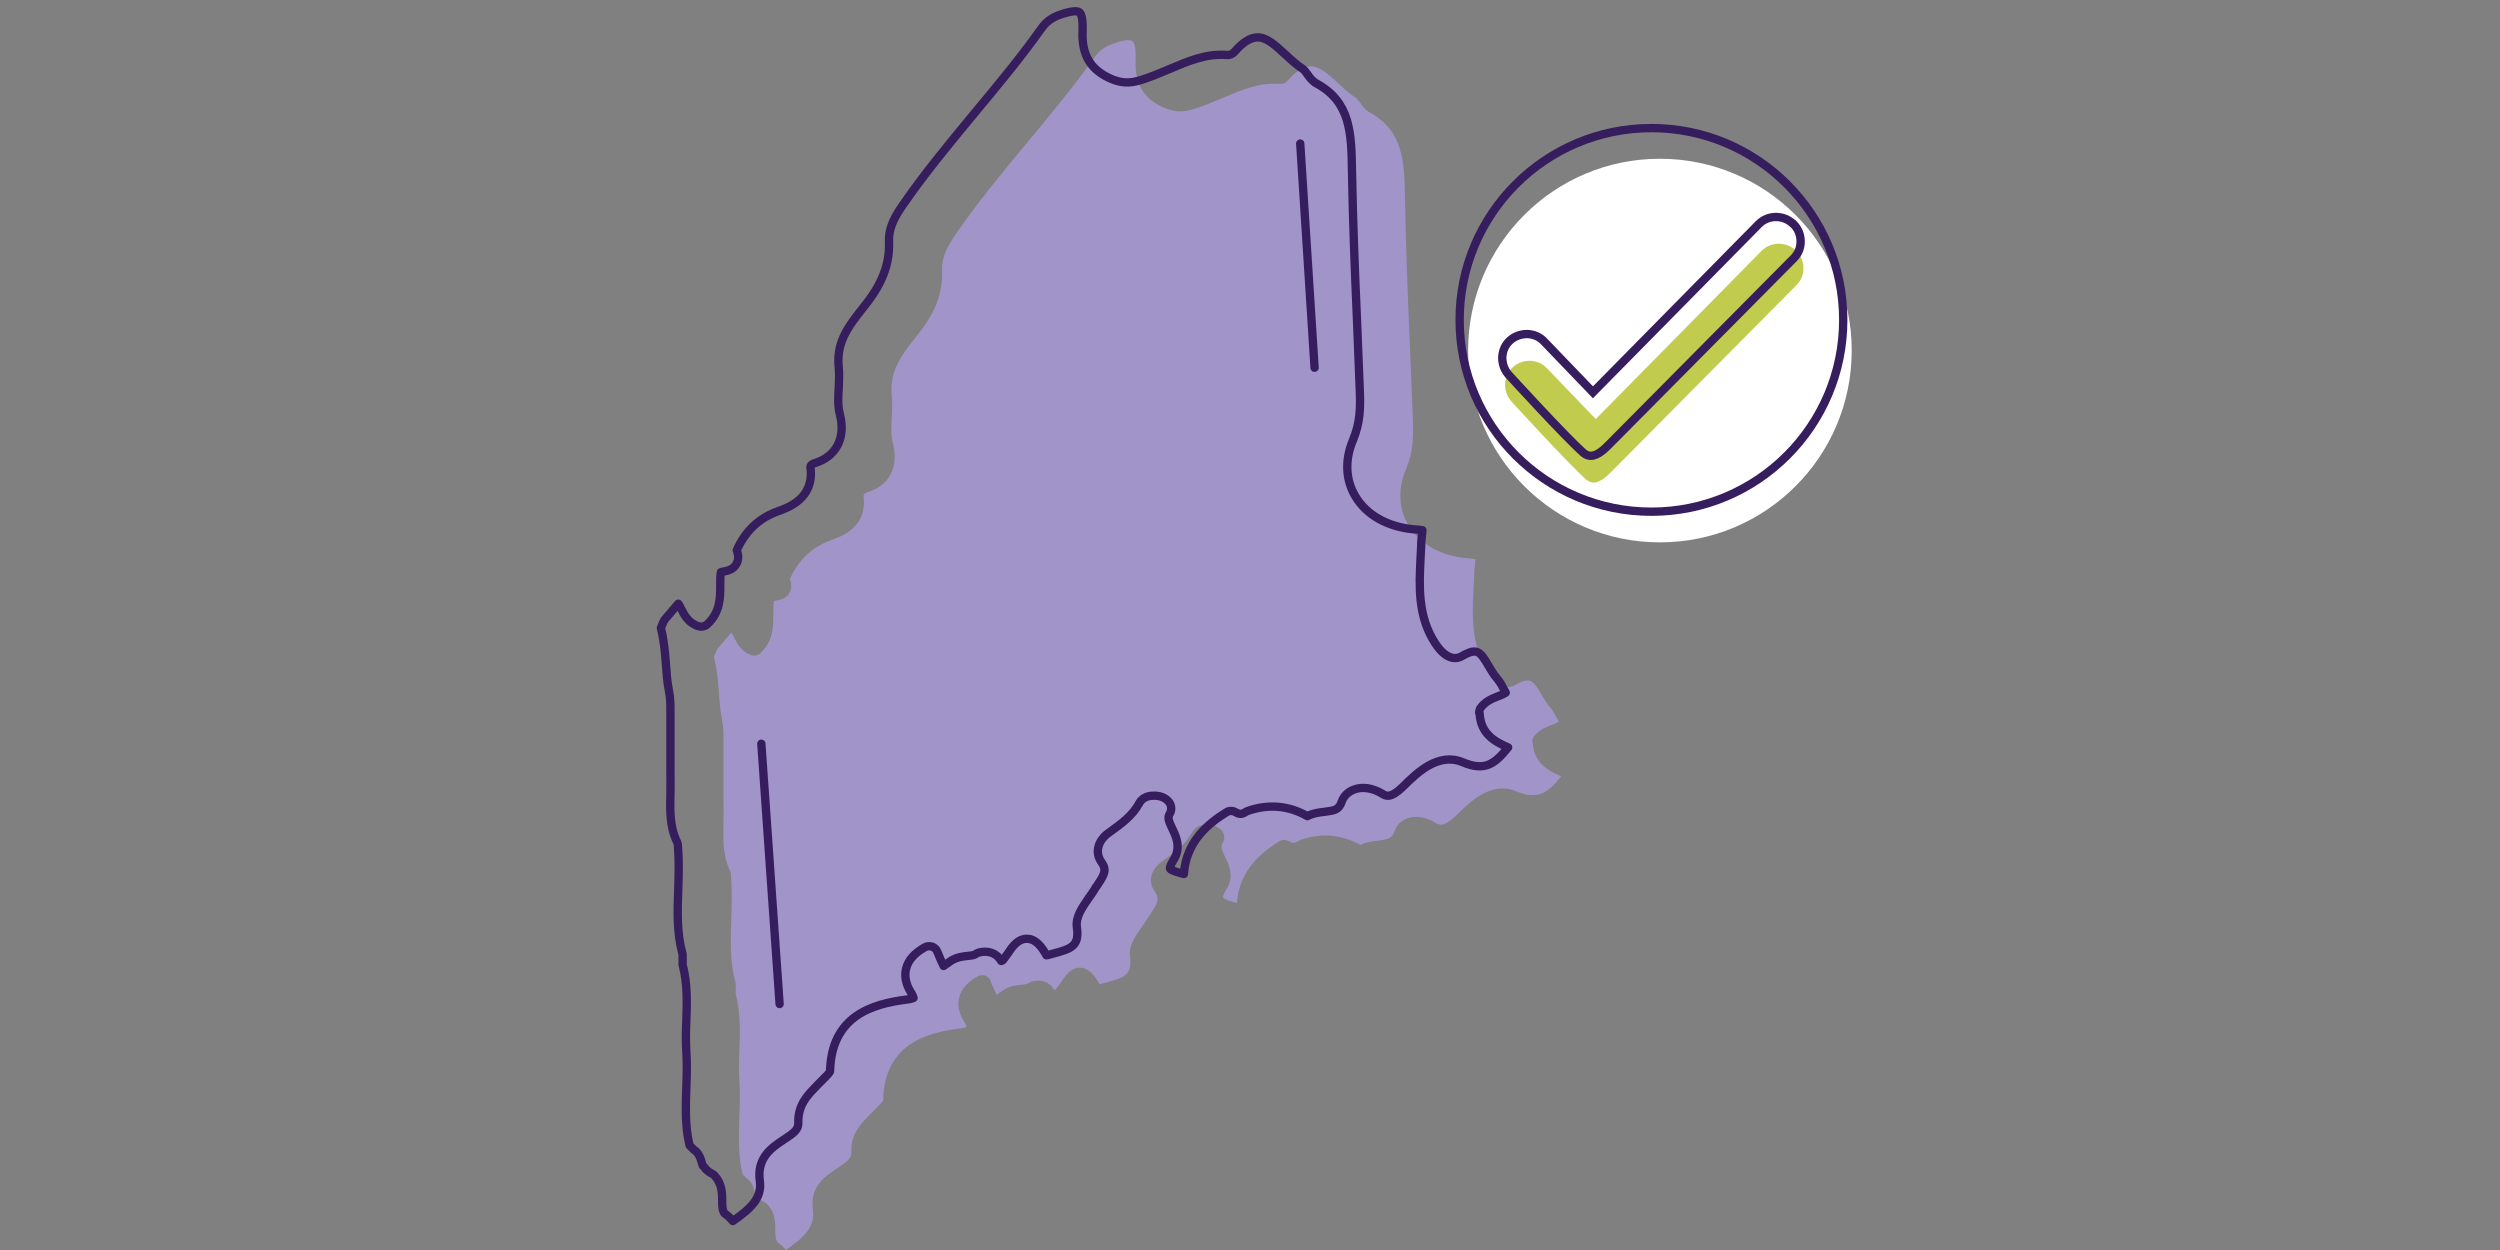
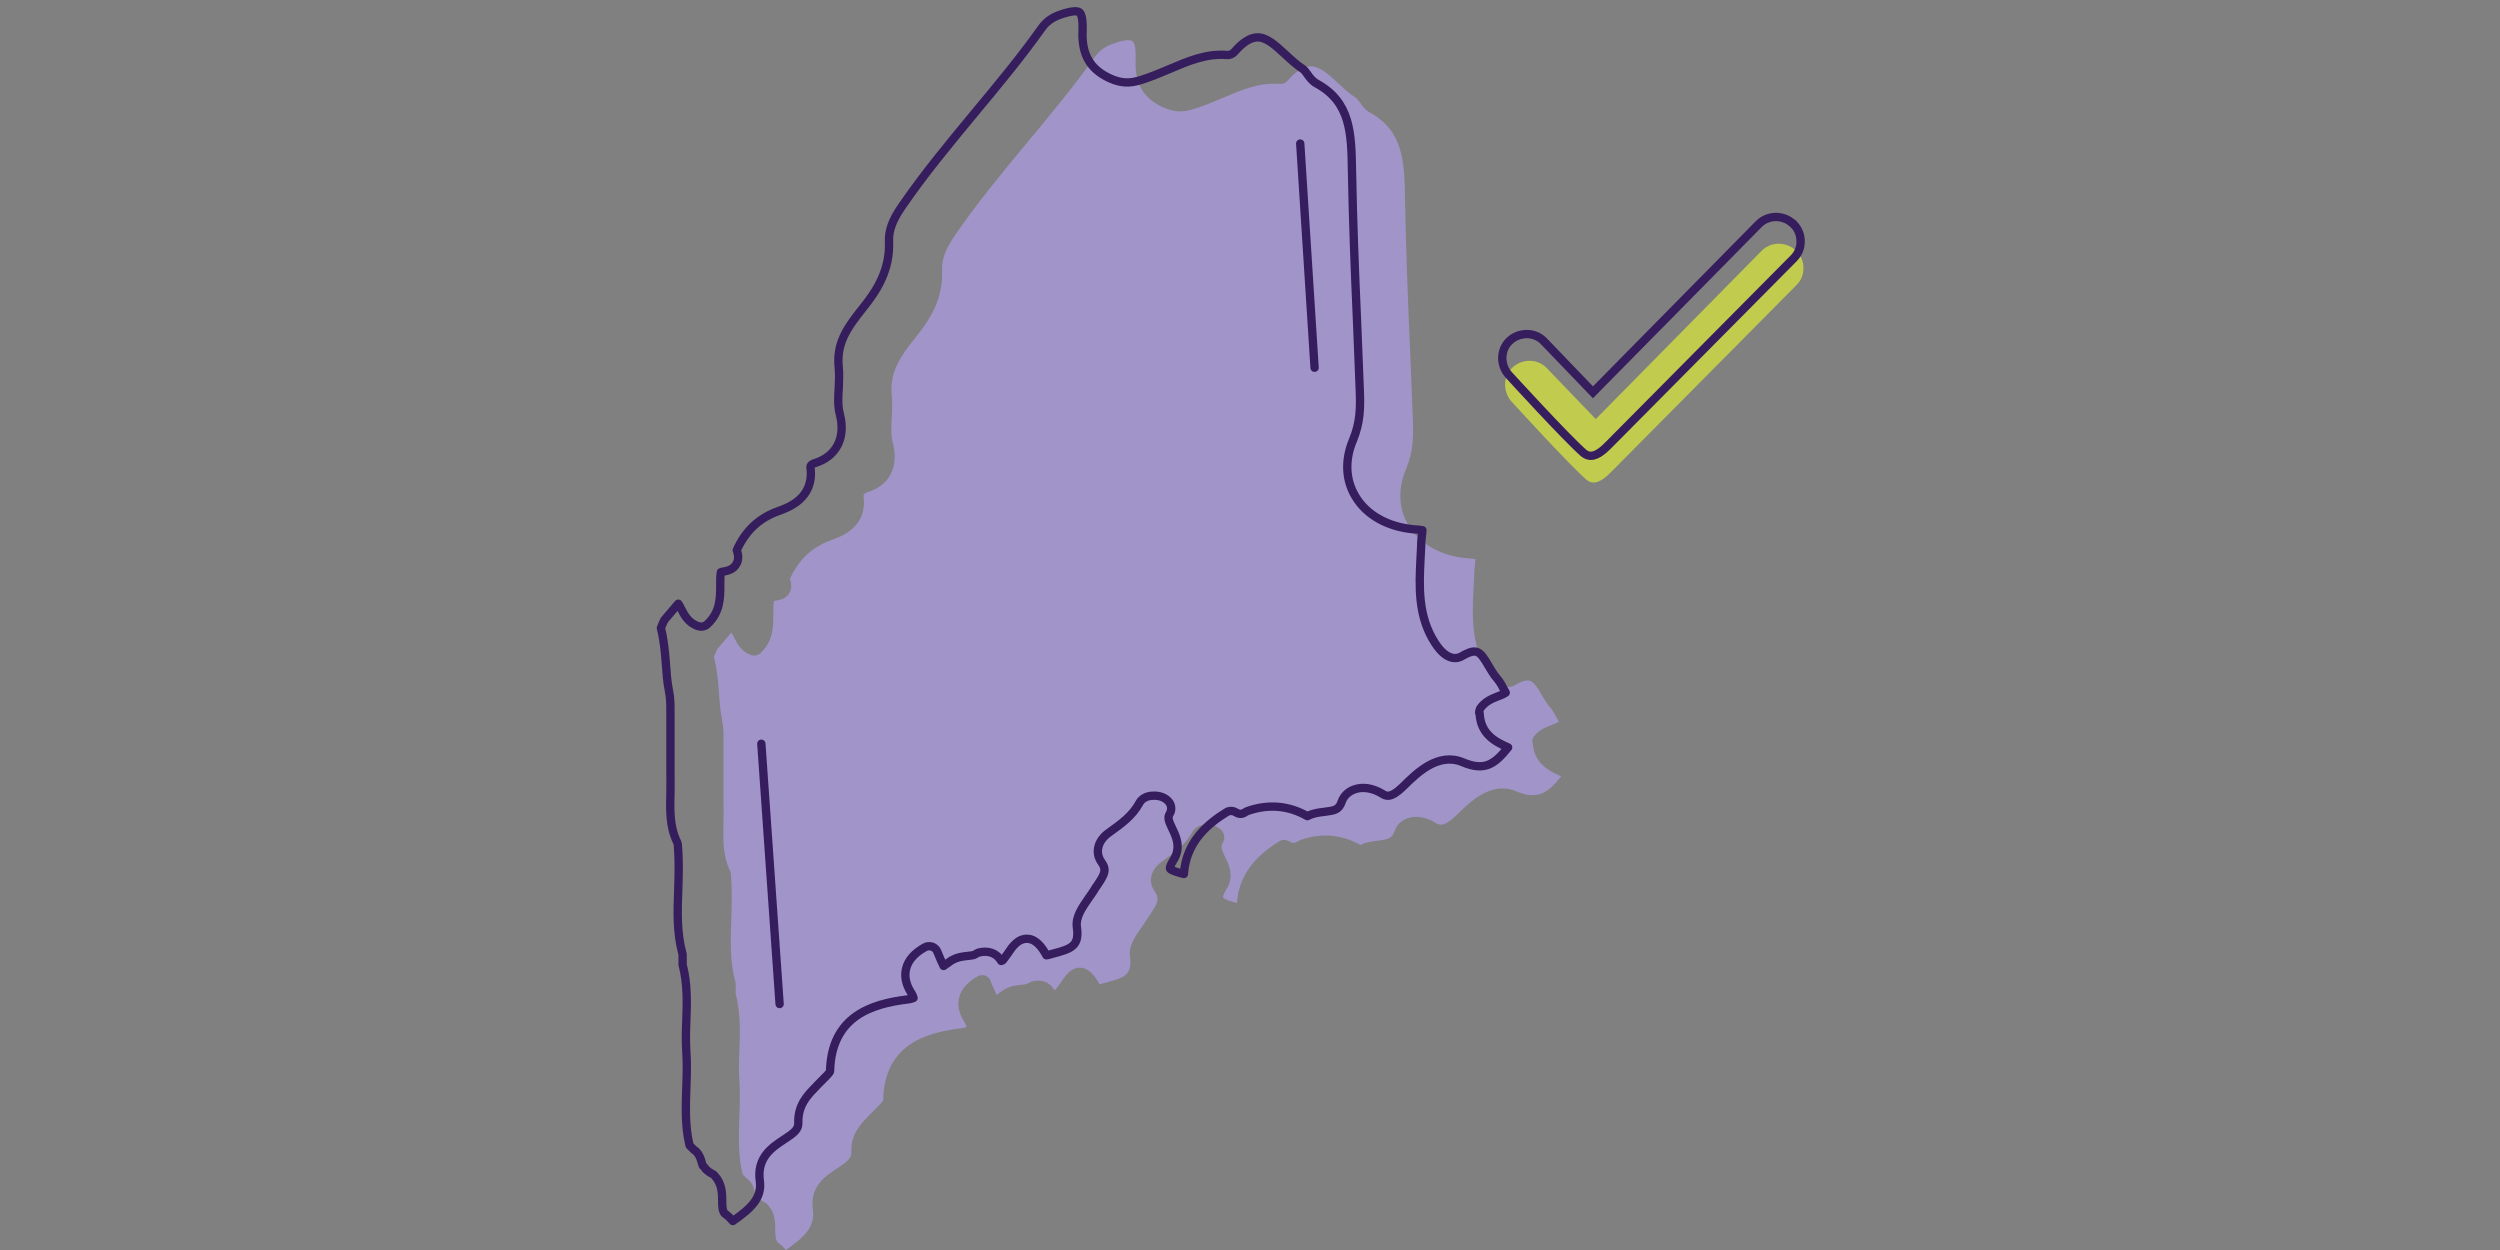
<svg xmlns="http://www.w3.org/2000/svg" width="300" height="150" viewBox="0 0 300 150" fill="none">
  <rect x="0" y="0" width="300" height="150" fill="#808080" stroke="none" />
  <g clip-path="url(#clip0_3690_37820)">
    <path d="M183.871 89.04C183.871 88.805 183.923 88.544 184.08 88.361C184.654 87.604 185.463 87.291 186.116 87.03C186.533 86.874 186.846 86.743 187.055 86.587C187.003 86.508 186.977 86.43 186.924 86.352C186.637 85.804 186.376 85.308 186.037 84.916C185.62 84.447 185.307 83.899 184.993 83.377C184.524 82.568 184.08 81.811 183.532 81.681C183.036 81.55 182.332 81.889 181.81 82.203C181.34 82.49 180.061 82.933 178.574 80.637C176.486 77.427 176.669 73.8 176.825 70.59C176.851 70.068 176.878 69.572 176.904 69.076C176.904 68.372 176.982 67.824 177.034 67.406C177.034 67.302 177.034 67.197 177.06 67.093C176.773 67.041 176.356 67.015 176.016 66.989C172.911 66.701 170.354 65.292 169.023 63.048C167.822 61.065 167.718 58.664 168.736 56.263C169.597 54.175 169.623 52.375 169.545 50.391C169.44 47.547 169.31 44.676 169.205 41.832C168.944 35.96 168.709 29.906 168.605 23.956C168.527 19.52 168.475 15.762 164.404 13.518C163.856 13.231 163.516 12.761 163.229 12.343C163.047 12.109 162.89 11.874 162.733 11.769C161.977 11.274 161.298 10.647 160.62 10.021C159.419 8.925 158.349 7.881 157.149 7.959C156.366 8.011 155.453 8.586 154.487 9.708C154.252 9.969 153.939 10.099 153.6 10.073C151.147 9.864 149.007 10.778 146.737 11.743C145.484 12.265 144.179 12.839 142.822 13.205C141.361 13.596 140.265 13.205 139.378 12.787C137.133 11.691 136.168 9.943 136.272 7.229C136.35 5.48 136.037 5.037 135.881 4.932C135.724 4.828 135.202 4.645 133.48 5.271C132.566 5.611 131.888 6.106 131.392 6.811C128.887 10.334 126.095 13.7 123.381 16.962C120.38 20.59 117.248 24.348 114.56 28.288C113.438 29.906 112.994 31.185 113.047 32.437C113.203 35.856 111.559 38.387 109.941 40.397C107.984 42.85 106.705 44.676 107.018 47.599C107.097 48.408 107.045 49.243 107.018 50.026C106.94 51.122 106.888 52.166 107.149 53.184C107.88 56.002 106.731 58.22 104.2 59.029C103.574 59.212 103.626 59.473 103.626 59.577C104.096 63.257 100.964 64.379 99.79 64.796C97.441 65.632 95.823 67.171 94.779 69.494C94.936 69.911 95.066 70.511 94.779 71.059C94.414 71.842 93.579 71.999 93.083 72.077C93.031 72.077 92.953 72.103 92.874 72.129C92.796 72.573 92.796 73.147 92.796 73.773C92.796 75.209 92.796 76.957 91.23 78.392C90.943 78.653 90.552 78.732 90.213 78.627C88.986 78.262 88.464 77.244 88.099 76.514C87.968 76.253 87.864 76.07 87.76 75.913L86.089 77.871C85.907 78.236 85.776 78.549 85.672 78.836C86.037 80.271 86.168 81.707 86.272 83.116C86.35 84.238 86.429 85.308 86.637 86.352C86.82 87.213 86.82 88.048 86.82 88.857C86.82 89.144 86.82 89.405 86.82 89.692V96.138C86.846 96.921 86.82 97.73 86.82 98.565C86.768 100.678 86.716 102.662 87.603 104.489C87.655 104.593 87.707 104.723 87.707 104.854C87.864 106.654 87.812 108.455 87.76 110.204C87.655 112.891 87.577 115.397 88.255 117.902C88.281 118.006 88.308 118.111 88.281 118.215V119.233C88.882 121.529 88.803 123.8 88.725 125.992C88.673 127.27 88.647 128.445 88.725 129.645C88.829 131.106 88.777 132.568 88.725 134.003C88.647 136.404 88.569 138.674 89.117 140.919C89.221 141.023 89.299 141.127 89.404 141.206C89.482 141.284 89.56 141.388 89.665 141.467C89.717 141.493 89.795 141.545 89.847 141.597C90.317 142.041 90.474 142.589 90.578 142.98C90.63 143.163 90.708 143.398 90.761 143.424C90.865 143.502 90.969 143.606 91.022 143.737C91.282 143.998 91.543 144.181 91.804 144.311C91.935 144.363 92.039 144.442 92.118 144.546C93.005 145.511 93.031 146.66 93.031 147.573C93.031 148.278 93.057 148.747 93.318 149.087C93.71 149.348 94.023 149.661 94.31 150C96.476 148.486 97.833 147.234 97.546 145.172C97.154 142.354 99.059 141.127 100.442 140.214C101.695 139.405 102.191 138.987 102.165 138.205C102.112 136.117 103.208 134.969 104.174 133.977C104.304 133.82 104.461 133.69 104.591 133.533C104.748 133.377 104.931 133.194 105.113 133.011C105.4 132.724 105.922 132.229 105.975 132.02C106.131 125.391 111.011 123.93 115.239 123.408C115.682 123.356 115.891 123.278 115.995 123.225C115.969 123.121 115.891 122.886 115.656 122.521C115.056 121.555 114.873 120.59 115.108 119.676C115.369 118.659 116.126 117.824 117.352 117.145C117.613 116.989 117.927 116.989 118.214 117.067C118.501 117.171 118.736 117.38 118.84 117.667C119.127 118.372 119.414 119.024 119.597 119.389C119.832 119.233 120.171 118.972 120.484 118.763C121.215 118.319 121.893 118.241 122.441 118.189C122.937 118.137 123.25 118.111 123.459 117.954C123.563 117.876 123.694 117.824 123.824 117.771C124.999 117.484 125.964 117.85 126.512 118.789C126.564 118.763 126.643 118.737 126.695 118.711C126.773 118.633 127.112 118.163 127.295 117.902C127.843 117.067 128.548 116.049 129.722 116.127C130.714 116.206 131.418 117.145 131.94 118.111C132.045 118.111 132.175 118.058 132.279 118.032L132.645 117.928C134.967 117.328 135.907 116.989 135.594 114.744C135.411 113.492 136.272 112.317 137.003 111.247C137.212 110.934 137.446 110.647 137.629 110.334C137.76 110.099 137.916 109.864 138.073 109.656C138.908 108.403 139.221 107.855 138.516 106.889C137.733 105.767 138.099 104.332 139.43 103.392C140.891 102.349 142.248 101.383 143.083 99.843C143.37 99.295 143.997 98.956 144.753 98.956C145.432 98.904 146.319 99.165 146.737 99.843C146.971 100.235 146.971 100.731 146.737 101.122C146.45 101.592 146.606 101.983 147.024 102.871C147.467 103.784 148.172 105.193 147.154 106.733C146.763 107.359 146.737 107.646 146.763 107.698C146.867 107.933 147.885 108.22 148.433 108.351C148.694 104.41 151.434 102.244 153.548 100.939C153.887 100.731 154.304 100.731 154.644 100.939C155.087 101.2 155.4 101.2 155.792 100.939C155.87 100.887 155.948 100.861 156.027 100.809C158.532 99.922 160.959 100.104 163.255 101.409C163.934 101.044 164.665 100.966 165.317 100.887C166.543 100.731 167.039 100.652 167.379 99.661C167.613 98.982 168.161 98.46 168.892 98.199C169.884 97.834 171.136 98.043 172.232 98.721C172.65 98.982 173.224 99.348 174.738 97.86L174.868 97.73C176.408 96.216 178.965 93.711 181.888 94.937C184.498 96.033 185.698 95.224 187.342 93.163C185.776 92.484 184.028 91.545 183.923 89.066L183.871 89.04Z" fill="#A194C8" />
    <path d="M177.504 85.569C177.504 85.334 177.556 85.073 177.713 84.891C178.287 84.134 179.096 83.82 179.748 83.56C180.166 83.403 180.479 83.272 180.688 83.116C180.636 83.038 180.609 82.959 180.557 82.881C180.27 82.333 180.009 81.837 179.67 81.446C179.252 80.976 178.939 80.428 178.626 79.906C178.156 79.097 177.713 78.34 177.165 78.21C176.669 78.079 175.964 78.419 175.442 78.732C174.973 79.019 173.694 79.463 172.207 77.166C170.119 73.956 170.302 70.329 170.458 67.119C170.484 66.597 170.51 66.101 170.536 65.606C170.536 64.901 170.615 64.353 170.667 63.935C170.667 63.831 170.667 63.727 170.693 63.622C170.406 63.57 169.988 63.544 169.649 63.518C166.544 63.231 163.986 61.822 162.655 59.577C161.455 57.594 161.351 55.193 162.368 52.792C163.23 50.705 163.256 48.904 163.177 46.921C163.073 44.076 162.942 41.206 162.838 38.361C162.577 32.49 162.342 26.435 162.238 20.485C162.16 16.049 162.107 12.291 158.036 10.047C157.488 9.76 157.149 9.29 156.862 8.873C156.679 8.638 156.523 8.403 156.366 8.299C155.609 7.803 154.931 7.176 154.252 6.55C153.052 5.454 151.982 4.41 150.782 4.489C149.999 4.541 149.085 5.115 148.12 6.237C147.885 6.498 147.572 6.628 147.233 6.602C144.78 6.394 142.64 7.307 140.369 8.273C139.117 8.794 137.812 9.369 136.455 9.734C134.994 10.125 133.898 9.734 133.01 9.316C130.766 8.22 129.801 6.472 129.905 3.758C129.983 2.009 129.67 1.566 129.513 1.461C129.357 1.357 128.835 1.174 127.113 1.801C126.199 2.14 125.521 2.636 125.025 3.34C122.52 6.863 119.727 10.23 117.013 13.492C114.012 17.119 110.881 20.877 108.193 24.817C107.071 26.435 106.627 27.714 106.679 28.967C106.836 32.385 105.192 34.917 103.574 36.926C101.617 39.379 100.338 41.206 100.651 44.129C100.73 44.937 100.677 45.773 100.651 46.555C100.573 47.651 100.521 48.695 100.782 49.713C101.512 52.531 100.364 54.749 97.833 55.559C97.207 55.741 97.259 56.002 97.259 56.106C97.728 59.786 94.597 60.908 93.423 61.326C91.074 62.161 89.456 63.7 88.412 66.023C88.569 66.441 88.699 67.041 88.412 67.589C88.047 68.372 87.212 68.528 86.716 68.606C86.664 68.606 86.585 68.633 86.507 68.659C86.429 69.102 86.429 69.677 86.429 70.303C86.429 71.738 86.429 73.487 84.863 74.922C84.576 75.183 84.185 75.261 83.845 75.157C82.619 74.791 82.097 73.774 81.732 73.043C81.601 72.782 81.497 72.599 81.392 72.443L79.722 74.4C79.54 74.765 79.409 75.078 79.305 75.365C79.67 76.801 79.8 78.236 79.905 79.645C79.983 80.767 80.061 81.837 80.27 82.881C80.453 83.742 80.453 84.577 80.453 85.386C80.453 85.673 80.453 85.934 80.453 86.221V92.667C80.479 93.45 80.453 94.259 80.453 95.094C80.401 97.208 80.349 99.191 81.236 101.018C81.288 101.122 81.34 101.253 81.34 101.383C81.497 103.184 81.445 104.984 81.392 106.733C81.288 109.421 81.21 111.926 81.888 114.431C81.914 114.536 81.94 114.64 81.914 114.744V115.762C82.514 118.059 82.436 120.329 82.358 122.521C82.306 123.8 82.28 124.974 82.358 126.174C82.462 127.636 82.41 129.097 82.358 130.532C82.28 132.933 82.201 135.204 82.749 137.448C82.854 137.552 82.932 137.657 83.036 137.735C83.115 137.813 83.193 137.918 83.297 137.996C83.35 138.022 83.428 138.074 83.48 138.126C83.95 138.57 84.106 139.118 84.211 139.509C84.263 139.692 84.341 139.927 84.393 139.953C84.498 140.031 84.602 140.136 84.654 140.266C84.915 140.527 85.176 140.71 85.437 140.84C85.568 140.893 85.672 140.971 85.75 141.075C86.638 142.041 86.664 143.189 86.664 144.102C86.664 144.807 86.69 145.277 86.951 145.616C87.342 145.877 87.655 146.19 87.942 146.529C90.108 145.016 91.465 143.763 91.178 141.702C90.787 138.883 92.692 137.657 94.075 136.743C95.328 135.934 95.823 135.517 95.797 134.734C95.745 132.646 96.841 131.498 97.807 130.506C97.937 130.35 98.094 130.219 98.224 130.063C98.381 129.906 98.564 129.723 98.746 129.541C99.033 129.254 99.555 128.758 99.607 128.549C99.764 121.921 104.644 120.459 108.871 119.937C109.315 119.885 109.524 119.807 109.628 119.755C109.602 119.65 109.524 119.416 109.289 119.05C108.689 118.085 108.506 117.119 108.741 116.206C109.002 115.188 109.759 114.353 110.985 113.674C111.246 113.518 111.559 113.518 111.846 113.596C112.133 113.7 112.368 113.909 112.473 114.196C112.76 114.901 113.047 115.553 113.23 115.919C113.464 115.762 113.804 115.501 114.117 115.292C114.847 114.849 115.526 114.77 116.074 114.718C116.57 114.666 116.883 114.64 117.092 114.483C117.196 114.405 117.327 114.353 117.457 114.301C118.631 114.014 119.597 114.379 120.145 115.318C120.197 115.292 120.275 115.266 120.328 115.24C120.406 115.162 120.745 114.692 120.928 114.431C121.476 113.596 122.18 112.578 123.355 112.657C124.346 112.735 125.051 113.674 125.573 114.64C125.677 114.64 125.808 114.588 125.912 114.562L126.278 114.457C128.6 113.857 129.54 113.518 129.226 111.274C129.044 110.021 129.905 108.847 130.636 107.777C130.844 107.464 131.079 107.176 131.262 106.863C131.392 106.628 131.549 106.394 131.706 106.185C132.541 104.932 132.854 104.384 132.149 103.419C131.366 102.297 131.732 100.861 133.063 99.922C134.524 98.878 135.881 97.912 136.716 96.373C137.003 95.825 137.629 95.485 138.386 95.485C139.065 95.433 139.952 95.694 140.369 96.373C140.604 96.764 140.604 97.26 140.369 97.651C140.082 98.121 140.239 98.513 140.656 99.4C141.1 100.313 141.805 101.722 140.787 103.262C140.395 103.888 140.369 104.175 140.395 104.228C140.5 104.462 141.518 104.75 142.066 104.88C142.327 100.94 145.067 98.773 147.18 97.469C147.52 97.26 147.937 97.26 148.276 97.469C148.72 97.73 149.033 97.73 149.425 97.469C149.503 97.417 149.581 97.391 149.66 97.338C152.165 96.451 154.592 96.634 156.888 97.939C157.567 97.573 158.297 97.495 158.95 97.417C160.176 97.26 160.672 97.182 161.011 96.19C161.246 95.511 161.794 94.99 162.525 94.729C163.517 94.363 164.769 94.572 165.865 95.251C166.283 95.511 166.857 95.877 168.37 94.389L168.501 94.259C170.041 92.745 172.598 90.24 175.521 91.467C178.13 92.563 179.331 91.754 180.975 89.692C179.409 89.014 177.661 88.074 177.556 85.595L177.504 85.569Z" stroke="#361D5D" stroke-linecap="round" stroke-linejoin="round" />
-     <path d="M199.19 65.084C211.901 65.084 222.206 54.779 222.206 42.067C222.206 29.355 211.901 19.05 199.19 19.05C186.478 19.05 176.173 29.355 176.173 42.067C176.173 54.779 186.478 65.084 199.19 65.084Z" fill="white" />
    <path d="M215.526 30.089C214.378 28.966 212.525 28.966 211.403 30.089L191.491 50.287L185.646 44.207C185.124 43.633 184.393 43.319 183.61 43.293C182.828 43.293 182.097 43.554 181.523 44.076C180.949 44.598 180.635 45.329 180.609 46.112C180.609 46.895 180.87 47.625 181.392 48.199C181.679 48.513 188.203 55.663 190.369 57.568C190.656 57.803 190.943 57.907 191.23 57.907C192.092 57.907 192.953 57.02 193.449 56.524L215.578 34.212C216.126 33.664 216.439 32.933 216.413 32.15C216.413 31.367 216.1 30.637 215.552 30.089H215.526Z" fill="#C1CB4D" />
    <path d="M215.187 26.879C214.039 25.757 212.186 25.757 211.064 26.879L191.153 47.077L185.307 40.997C184.785 40.423 184.054 40.11 183.272 40.084C182.489 40.084 181.758 40.344 181.184 40.866C180.61 41.388 180.297 42.119 180.271 42.902C180.271 43.685 180.531 44.416 181.053 44.99C181.34 45.303 187.864 52.453 190.03 54.358C190.317 54.593 190.605 54.697 190.892 54.697C191.753 54.697 192.614 53.81 193.11 53.314L215.239 31.002C215.787 30.454 216.1 29.723 216.074 28.941C216.074 28.158 215.761 27.427 215.213 26.879H215.187Z" stroke="#361D5D" stroke-miterlimit="10" />
-     <path d="M198.172 61.404C210.884 61.404 221.189 51.099 221.189 38.387C221.189 25.675 210.884 15.371 198.172 15.371C185.46 15.371 175.155 25.675 175.155 38.387C175.155 51.099 185.46 61.404 198.172 61.404Z" stroke="#361D5D" stroke-miterlimit="10" />
    <path d="M156.027 17.223L157.75 44.128" stroke="#361D5D" stroke-linecap="round" stroke-linejoin="round" />
    <path d="M91.361 89.249L93.553 120.485" stroke="#361D5D" stroke-linecap="round" stroke-linejoin="round" />
  </g>
  <defs>
    <clipPath id="clip0_3690_37820">
      <rect width="144.468" height="150" fill="white" transform="translate(78)" />
    </clipPath>
  </defs>
</svg>